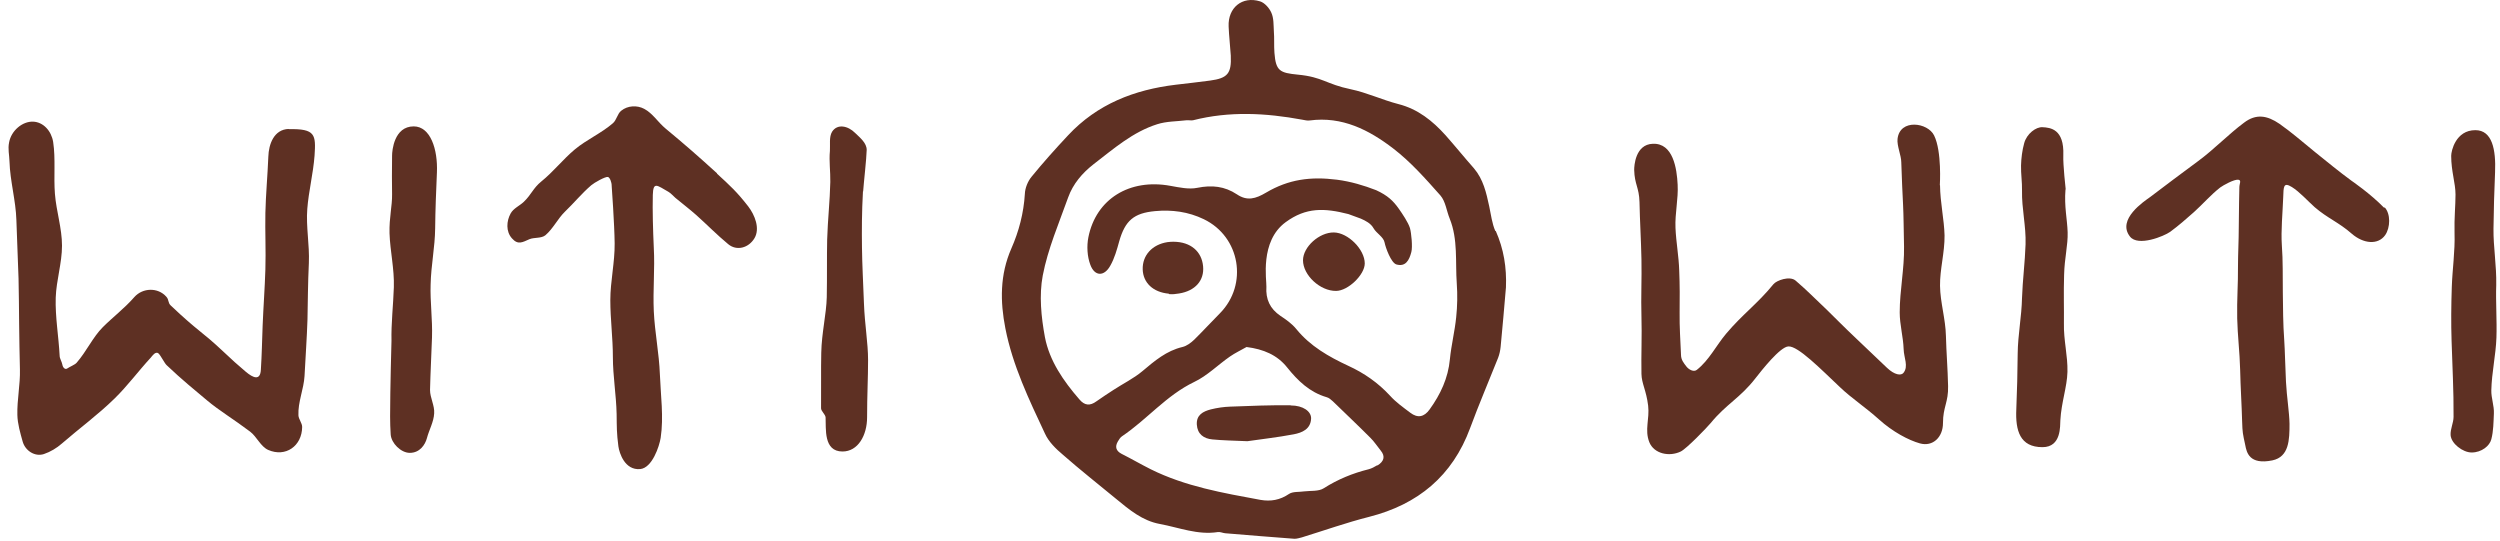
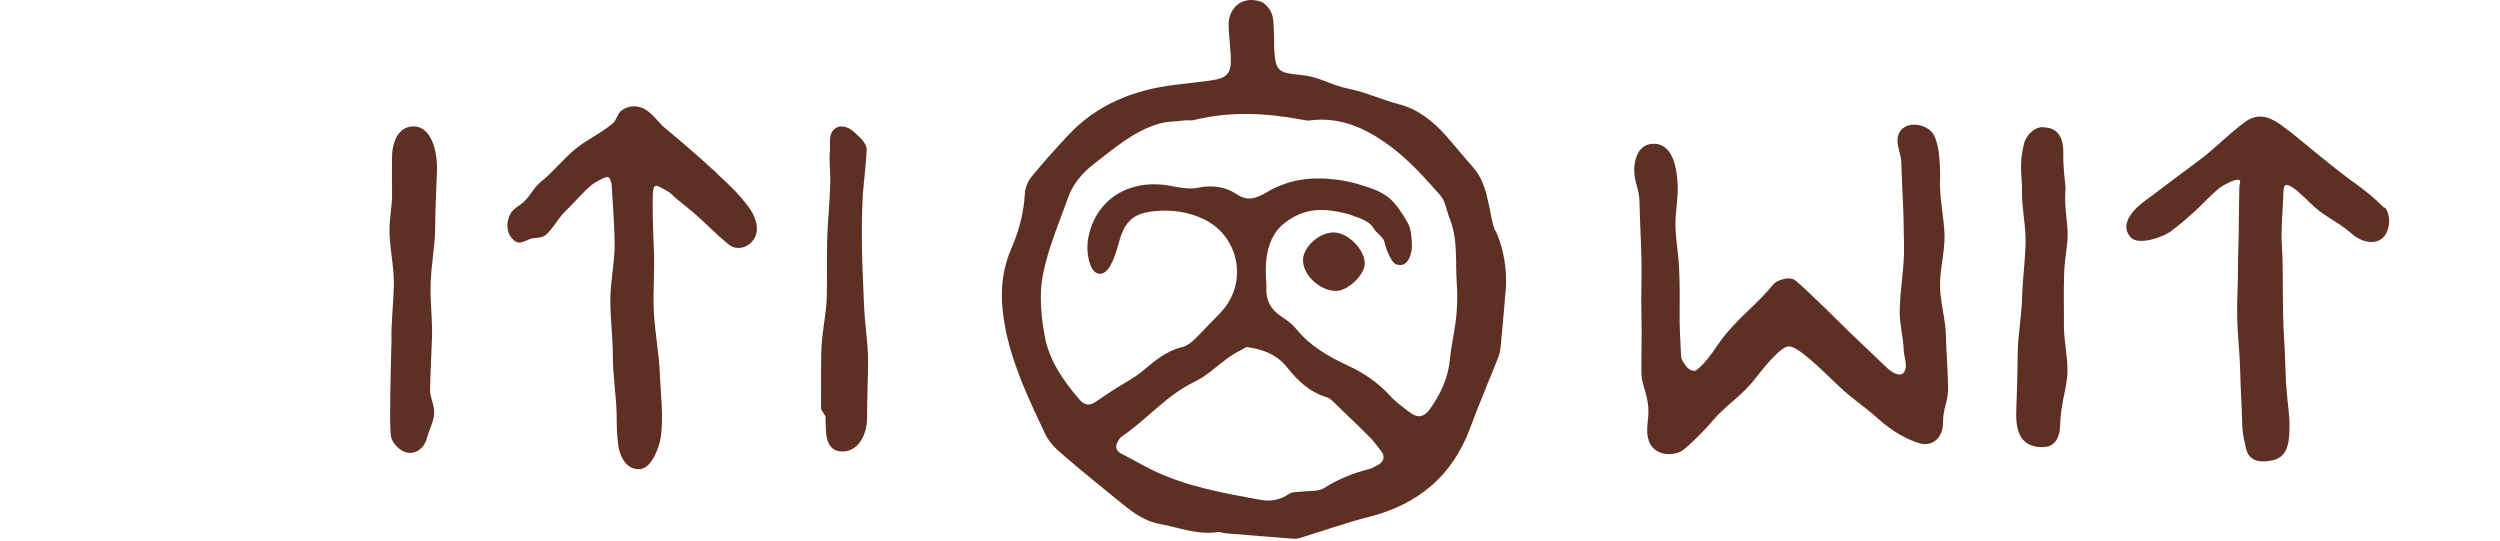
<svg xmlns="http://www.w3.org/2000/svg" fill="none" viewBox="0 0 208 45" height="45" width="208">
  <path fill="#5E3023" d="M161.41 15.413C161.427 16.876 161.754 18.256 161.787 19.587C161.803 21.017 161.394 22.397 161.41 23.777C161.427 25.158 161.869 26.522 161.901 27.951C161.934 29.282 162.049 30.663 162.081 32.125C162.114 33.473 161.656 33.851 161.656 35.198C161.656 36.381 160.805 37.186 159.741 36.891C158.792 36.628 157.467 35.921 156.337 34.902C155.208 33.883 154.079 33.16 153.097 32.224C151.477 30.696 149.595 28.773 148.793 28.822C148.106 28.855 146.584 30.794 146.044 31.484C144.784 33.111 143.639 33.604 142.33 35.198C141.986 35.609 140.333 37.318 139.842 37.564C138.893 38.025 137.617 37.762 137.224 36.792C136.815 35.757 137.257 34.869 137.126 33.752C136.962 32.437 136.586 31.928 136.569 31.106C136.537 29.512 136.618 27.935 136.569 26.341C136.52 24.747 136.602 23.169 136.569 21.575C136.537 19.982 136.438 18.404 136.406 16.81C136.373 15.578 135.997 15.364 135.964 14.132C135.964 13.819 136.046 12.012 137.518 11.962C139.204 11.897 139.515 14.016 139.58 15.364C139.646 16.531 139.351 17.747 139.4 18.946C139.449 20.146 139.679 21.345 139.711 22.512C139.76 23.695 139.76 24.846 139.744 26.012C139.728 27.179 139.809 28.329 139.859 29.512C139.859 29.94 140.088 30.203 140.3 30.482C140.497 30.745 140.906 30.975 141.168 30.778C142.199 29.973 142.788 28.74 143.622 27.754C144.981 26.144 146.224 25.273 147.55 23.646C147.795 23.334 148.908 22.923 149.399 23.35C150.332 24.155 150.741 24.583 152.017 25.799C152.541 26.308 153.441 27.228 154.488 28.214C155.306 28.987 156.19 29.841 156.992 30.597C157.63 31.205 158.17 31.271 158.367 31.024C158.808 30.482 158.399 29.759 158.383 29.052C158.35 28.034 158.056 27.015 158.056 25.996C158.056 24.172 158.448 22.348 158.416 20.524C158.383 18.995 158.383 18.01 158.334 17.007C158.285 16.005 158.236 15.052 158.187 13.507C158.187 12.932 157.81 12.127 157.876 11.552C158.072 9.859 160.396 10.188 160.919 11.272C161.574 12.603 161.394 15.413 161.394 15.413H161.41Z" />
  <path fill="#5E3023" d="M198.392 17.237C198.915 17.779 198.883 18.946 198.441 19.57C197.852 20.392 196.641 20.293 195.659 19.439C194.595 18.502 193.646 18.157 192.582 17.237C192.026 16.744 191.322 15.955 190.684 15.561C189.964 15.117 189.997 15.561 189.964 16.399C189.915 17.713 189.768 19.176 189.849 20.392C189.948 21.706 189.915 23.005 189.931 24.319C189.948 25.634 189.948 26.948 190.046 28.263C190.111 29.216 190.128 30.498 190.193 31.763C190.259 33.029 190.471 34.294 190.488 35.264C190.488 36.594 190.455 38.008 189.064 38.303C187.133 38.698 186.92 37.63 186.806 37.038C186.593 36.036 186.577 36.036 186.544 35.033C186.511 33.719 186.413 32.273 186.38 30.761C186.347 29.348 186.167 27.902 186.135 26.488C186.102 24.977 186.217 23.514 186.2 22.216C186.2 21.115 186.266 19.997 186.266 18.897C186.266 17.796 186.315 15.577 186.315 15.577C186.315 15.281 186.511 15.002 186.233 14.953C185.889 14.903 184.973 15.413 184.727 15.594C183.942 16.202 183.271 16.99 182.535 17.648C181.847 18.256 181.291 18.749 180.555 19.291C180.047 19.652 177.887 20.54 177.216 19.685C176.087 18.256 178.427 16.727 178.885 16.399C180.211 15.396 181.536 14.394 182.878 13.408C184.22 12.422 185.382 11.19 186.708 10.204C187.706 9.448 188.622 9.596 189.653 10.302C190.684 11.025 191.633 11.863 192.631 12.669C193.63 13.474 194.628 14.295 195.642 15.035C195.642 15.035 197.213 16.103 198.375 17.303L198.392 17.237Z" />
-   <path fill="#5E3023" d="M171.848 15.776C171.734 17.172 171.996 18.257 172.028 19.325C172.061 20.393 171.767 21.461 171.734 22.858C171.685 24.37 171.734 25.684 171.718 26.901C171.685 28.297 172.045 29.595 172.012 30.943C171.979 32.192 171.505 33.474 171.423 34.953C171.39 35.429 171.521 37.204 169.934 37.204C168.052 37.204 167.676 35.823 167.757 34.049C167.823 32.504 167.856 30.976 167.872 29.415C167.888 27.854 168.199 26.358 168.232 24.781C168.281 23.318 168.477 21.839 168.527 20.327C168.576 18.816 168.199 17.353 168.232 15.858C168.248 15.168 168.134 14.461 168.15 13.771C168.166 13.163 168.248 12.505 168.412 11.914C168.625 11.125 169.394 10.55 169.934 10.583C170.588 10.616 171.75 10.731 171.668 12.916C171.636 13.722 171.865 15.743 171.865 15.743L171.848 15.776Z" />
-   <path fill="#5E3023" d="M203.972 28.379C204.038 30.63 204.152 32.421 204.136 34.689C204.136 35.166 203.858 35.708 203.89 36.201C203.939 36.907 204.905 37.647 205.641 37.647C206.476 37.647 207.147 37.088 207.278 36.546C207.458 35.872 207.458 35.116 207.491 34.41C207.523 33.769 207.261 33.111 207.278 32.471C207.311 30.992 207.654 29.529 207.703 28.1C207.752 26.67 207.638 25.109 207.687 23.712C207.72 22.102 207.441 20.541 207.458 19.029C207.474 17.517 207.523 15.89 207.589 14.345C207.671 12.423 207.343 10.829 205.952 10.829C204.316 10.829 203.939 12.554 203.939 12.965C203.939 14.263 204.299 15.233 204.299 16.186C204.299 17.139 204.185 18.108 204.218 19.407C204.267 20.902 204.038 22.397 203.989 23.893C203.939 25.388 203.923 26.9 203.972 28.379Z" />
-   <path fill="#5E3023" d="M24.027 10.729C22.784 10.762 22.358 12.011 22.326 13.03C22.26 14.657 22.113 16.201 22.08 17.713C22.047 19.225 22.129 20.835 22.08 22.413C22.031 23.99 21.916 25.486 21.851 27.096C21.802 28.411 21.786 29.446 21.704 30.761C21.655 31.697 21.066 31.451 20.444 30.925C19.871 30.448 19.216 29.857 18.595 29.265C16.729 27.507 16.549 27.638 14.209 25.42C13.947 25.174 14.078 24.944 13.832 24.681C13.129 23.892 11.869 23.941 11.181 24.713C10.347 25.666 9.381 26.39 8.547 27.228C7.712 28.066 7.205 29.232 6.37 30.186C6.223 30.35 5.83 30.498 5.585 30.662C5.405 30.777 5.225 30.563 5.192 30.35C5.143 30.087 4.963 29.824 4.963 29.61C4.881 28 4.587 26.373 4.636 24.763C4.685 23.317 5.159 21.887 5.159 20.441C5.159 18.995 4.685 17.582 4.57 16.136C4.456 14.69 4.636 13.227 4.423 11.814C4.276 10.894 3.605 10.154 2.754 10.121C1.87 10.088 0.937 10.861 0.757 11.847C0.643 12.405 0.774 12.866 0.79 13.441C0.839 15.068 1.314 16.678 1.363 18.305C1.412 19.931 1.494 21.558 1.543 23.185C1.576 24.451 1.576 25.699 1.592 26.965C1.608 28.23 1.625 29.479 1.658 30.744C1.69 32.01 1.412 33.275 1.445 34.524C1.461 35.263 1.69 36.035 1.887 36.742C2.099 37.498 2.901 38.024 3.654 37.777C4.194 37.597 4.734 37.268 5.143 36.906C6.6 35.641 8.154 34.507 9.529 33.16C10.609 32.108 11.509 30.876 12.556 29.742C12.654 29.627 12.949 29.183 13.194 29.413C13.374 29.578 13.685 30.218 13.865 30.383C15.142 31.599 16.205 32.453 17.22 33.308C18.235 34.162 19.429 34.869 20.82 35.92C21.36 36.331 21.687 37.153 22.309 37.432C23.766 38.073 25.124 37.104 25.14 35.526C25.14 35.197 24.846 34.885 24.829 34.557C24.78 33.456 25.271 32.388 25.337 31.287C25.418 29.676 25.533 28.148 25.582 26.587C25.615 25.108 25.615 23.596 25.697 21.887C25.762 20.359 25.451 18.863 25.566 17.384C25.68 15.905 26.057 14.46 26.171 12.948C26.286 11.206 26.253 10.696 24.011 10.746L24.027 10.729Z" />
+   <path fill="#5E3023" d="M171.848 15.776C171.734 17.172 171.996 18.257 172.028 19.325C172.061 20.393 171.767 21.461 171.734 22.858C171.685 24.37 171.734 25.684 171.718 26.901C171.685 28.297 172.045 29.595 172.012 30.943C171.979 32.192 171.505 33.474 171.423 34.953C171.39 35.429 171.521 37.204 169.934 37.204C168.052 37.204 167.676 35.823 167.757 34.049C167.823 32.504 167.856 30.976 167.872 29.415C167.888 27.854 168.199 26.358 168.232 24.781C168.281 23.318 168.477 21.839 168.527 20.327C168.576 18.816 168.199 17.353 168.232 15.858C168.248 15.168 168.134 14.461 168.15 13.771C168.166 13.163 168.248 12.505 168.412 11.914C168.625 11.125 169.394 10.55 169.934 10.583C170.588 10.616 171.75 10.731 171.668 12.916C171.636 13.722 171.865 15.743 171.865 15.743Z" />
  <path fill="#5E3023" d="M59.665 14.427C58.111 13.014 56.965 12.011 55.378 10.697C54.739 10.171 54.314 9.432 53.594 9.054C53.005 8.741 52.219 8.774 51.679 9.218C51.368 9.464 51.303 9.99 50.992 10.253C50.026 11.091 48.799 11.617 47.817 12.439C46.836 13.26 46.034 14.296 45.035 15.101C44.364 15.643 44.201 16.202 43.579 16.793C43.235 17.122 42.712 17.336 42.483 17.763C42.139 18.387 42.074 19.258 42.597 19.834C43.104 20.409 43.481 20.146 44.054 19.899C44.463 19.735 45.035 19.85 45.379 19.571C46.017 19.028 46.394 18.207 46.999 17.615C47.736 16.909 48.406 16.087 49.192 15.413C49.437 15.2 50.37 14.674 50.583 14.723C50.73 14.772 50.894 15.117 50.894 15.495C50.894 15.495 51.123 18.65 51.139 20.244C51.156 21.838 50.779 23.399 50.779 24.977C50.779 26.554 50.992 28.132 50.992 29.709C50.992 31.287 51.27 32.865 51.303 34.442C51.319 35.576 51.303 36.003 51.45 37.137C51.532 37.712 51.99 39.142 53.267 39.027C54.265 38.928 54.854 37.137 54.968 36.43C55.23 34.689 54.968 32.897 54.903 31.156C54.838 29.397 54.478 27.655 54.396 25.897C54.314 24.139 54.494 22.364 54.396 20.622C54.33 19.16 54.281 17.517 54.314 16.218C54.347 15.084 54.658 15.413 55.607 15.955C55.836 16.087 55.983 16.284 56.196 16.465C56.769 16.941 57.374 17.401 57.931 17.894C58.814 18.683 59.665 19.554 60.581 20.31C61.285 20.902 62.283 20.639 62.774 19.817C63.249 19.012 62.807 17.894 62.251 17.171C61.334 15.988 60.745 15.446 59.649 14.444" />
  <path fill="#5E3023" d="M32.572 28.377C32.539 26.882 32.719 25.403 32.768 23.891C32.817 22.379 32.457 20.884 32.408 19.405C32.375 18.107 32.637 17.137 32.621 16.168C32.605 15.198 32.605 14.245 32.621 12.947C32.621 12.536 32.785 10.515 34.421 10.515C35.812 10.515 36.434 12.421 36.352 14.344C36.286 15.888 36.221 17.433 36.205 19.01C36.188 20.588 35.861 22.067 35.828 23.677C35.779 25.09 35.992 26.57 35.943 28.065C35.894 29.56 35.812 30.973 35.779 32.452C35.779 33.093 36.172 33.751 36.123 34.391C36.09 35.098 35.697 35.772 35.517 36.462C35.37 37.004 34.928 37.678 34.094 37.678C33.357 37.678 32.555 36.873 32.506 36.15C32.474 35.673 32.457 35.131 32.457 34.654C32.457 32.387 32.572 28.344 32.572 28.344V28.377Z" />
  <path fill="#5E3023" d="M71.814 15.924C71.864 15.2 72.093 13.212 72.109 12.473C72.109 11.898 71.569 11.47 71.144 11.059C70.554 10.468 69.671 10.271 69.229 10.961C68.967 11.388 69.082 12.062 69.049 12.555C68.967 13.409 69.098 14.28 69.082 15.135C69.049 16.712 68.869 18.273 68.82 19.933C68.787 21.445 68.82 23.022 68.787 24.731C68.754 26.128 68.362 27.689 68.329 29.349C68.296 30.844 68.329 32.405 68.312 33.967C68.312 34.213 68.672 34.476 68.689 34.722C68.738 35.643 68.493 37.565 70.096 37.565C71.389 37.565 72.142 36.218 72.142 34.722C72.142 32.915 72.224 31.436 72.224 29.973C72.224 28.511 71.945 27.032 71.88 25.224C71.814 23.466 71.733 22.02 71.716 20.574C71.7 19.128 71.7 17.682 71.798 15.924" />
  <path fill="#5E3023" d="M124.412 19.225C124.133 18.584 124.052 17.861 123.904 17.171C123.659 16.037 123.413 14.919 122.628 13.999C121.826 13.095 121.073 12.159 120.271 11.255C119.191 10.055 117.964 9.069 116.344 8.659C115.002 8.313 113.726 7.705 112.384 7.426C110.322 6.999 110.06 6.407 107.982 6.21C106.493 6.062 106.149 5.914 106.034 4.402C105.985 3.795 106.034 3.186 105.985 2.595C105.953 2.069 105.985 1.51 105.773 1.05C105.609 0.672 105.216 0.229 104.84 0.114C103.351 -0.347 102.156 0.639 102.222 2.201C102.254 3.006 102.352 3.827 102.402 4.633C102.467 6.112 102.14 6.506 100.683 6.703C100.34 6.752 98.18 7.015 97.836 7.048C94.383 7.459 91.29 8.659 88.868 11.255C87.821 12.372 86.79 13.523 85.825 14.706C85.514 15.084 85.285 15.642 85.268 16.135C85.17 17.729 84.777 19.241 84.139 20.687C83.19 22.856 83.206 25.075 83.648 27.326C84.254 30.415 85.612 33.242 86.937 36.068C87.248 36.758 87.854 37.35 88.443 37.843C89.883 39.108 91.388 40.291 92.861 41.507C93.958 42.411 95.054 43.331 96.494 43.594C98.098 43.89 99.652 44.531 101.322 44.268C101.518 44.235 101.731 44.35 101.943 44.367C103.858 44.531 105.773 44.679 107.704 44.827C107.9 44.827 108.113 44.761 108.309 44.712C110.175 44.137 112.024 43.479 113.906 43.003C117.98 41.968 120.844 39.601 122.317 35.608C123.037 33.653 123.872 31.713 124.641 29.774C124.755 29.479 124.821 29.166 124.853 28.854C125.017 27.211 125.148 25.568 125.295 23.908C125.361 22.265 125.115 20.72 124.444 19.208L124.412 19.225ZM114.577 38.714C114.364 38.845 114.118 38.977 113.873 39.042C112.547 39.371 111.304 39.881 110.142 40.62C109.716 40.899 109.045 40.817 108.505 40.883C108.08 40.949 107.556 40.883 107.245 41.097C106.493 41.606 105.724 41.737 104.873 41.59C101.747 41.014 98.621 40.472 95.741 39.042C94.923 38.632 94.138 38.172 93.319 37.761C92.845 37.514 92.747 37.169 93.008 36.725C93.107 36.561 93.205 36.397 93.352 36.298C95.43 34.901 97.034 32.897 99.358 31.779C100.438 31.27 101.338 30.35 102.336 29.66C102.762 29.364 103.253 29.134 103.711 28.871C105.118 29.052 106.264 29.528 107.098 30.58C107.982 31.681 108.964 32.634 110.371 33.045C110.567 33.094 110.731 33.242 110.895 33.39C111.942 34.408 113.006 35.411 114.037 36.446C114.347 36.758 114.593 37.136 114.871 37.481C115.297 37.991 115.117 38.402 114.626 38.714H114.577ZM121.155 26.389C121.04 27.556 120.746 28.706 120.631 29.89C120.484 31.467 119.846 32.815 118.946 34.063C118.488 34.704 117.948 34.803 117.342 34.343C116.753 33.899 116.148 33.472 115.657 32.93C114.658 31.845 113.497 31.04 112.171 30.432C110.551 29.676 109.013 28.805 107.851 27.375C107.491 26.932 107 26.587 106.525 26.274C105.658 25.683 105.298 24.894 105.364 23.859C105.396 23.333 104.791 20.079 106.967 18.485C108.669 17.236 110.191 17.302 112.187 17.811C112.531 17.943 112.875 18.058 113.218 18.189C113.627 18.37 114.053 18.584 114.282 18.995C114.511 19.405 115.117 19.718 115.198 20.178C115.28 20.605 115.738 21.87 116.18 22.002C116.933 22.215 117.244 21.673 117.424 20.967C117.539 20.539 117.424 19.389 117.309 18.978C117.162 18.502 116.671 17.779 116.393 17.384C115.918 16.71 115.46 16.267 114.495 15.823C113.48 15.429 112.384 15.1 111.238 14.952C109.045 14.673 107.213 14.919 105.347 16.02C104.463 16.546 103.76 16.743 102.909 16.168C101.894 15.495 100.831 15.38 99.62 15.626C98.916 15.774 98.114 15.593 97.378 15.462C93.99 14.837 91.192 16.546 90.554 19.734C90.407 20.474 90.456 21.345 90.718 22.035C91.078 23.004 91.863 23.021 92.37 22.117C92.73 21.492 92.927 20.769 93.123 20.063C93.614 18.354 94.334 17.729 96.101 17.565C97.509 17.434 98.867 17.614 100.16 18.239C103.187 19.701 103.858 23.662 101.502 26.061C100.782 26.784 100.094 27.54 99.358 28.263C99.08 28.526 98.736 28.788 98.376 28.871C97.05 29.183 96.069 30.021 95.054 30.875C94.334 31.483 93.45 31.911 92.648 32.437C92.174 32.749 91.683 33.061 91.225 33.39C90.685 33.784 90.243 33.751 89.801 33.225C88.476 31.697 87.314 30.021 86.937 28.049C86.626 26.373 86.446 24.565 86.757 22.922C87.183 20.704 88.099 18.584 88.868 16.431C89.277 15.297 90.03 14.41 90.996 13.654C92.665 12.372 94.252 10.976 96.281 10.335C97.05 10.088 97.901 10.105 98.72 10.006C98.9 9.99 99.096 10.039 99.26 10.006C102.287 9.234 105.314 9.398 108.342 9.957C108.538 9.99 108.767 10.055 108.964 10.023C111.664 9.661 113.906 10.811 115.918 12.356C117.375 13.473 118.619 14.886 119.846 16.267C120.271 16.76 120.353 17.549 120.615 18.189C121.319 19.931 121.073 21.788 121.204 23.596C121.27 24.516 121.253 25.469 121.155 26.389Z" />
  <path fill="#5E3023" d="M110.979 19.34C109.768 19.324 108.41 20.54 108.41 21.657C108.41 22.89 109.833 24.221 111.159 24.204C112.157 24.204 113.548 22.857 113.548 21.92C113.548 20.753 112.157 19.357 110.979 19.34Z" />
-   <path fill="#5E3023" d="M97.249 24.467C97.527 24.5 97.822 24.467 98.1 24.418C99.442 24.204 100.211 23.333 100.097 22.15C99.982 20.918 99.066 20.129 97.658 20.113C97.544 20.113 97.331 20.113 97.135 20.145C95.858 20.343 95.04 21.246 95.073 22.413C95.106 23.53 95.94 24.319 97.249 24.434" />
-   <path fill="#5E3023" d="M107.366 33.717C105.696 33.701 104.027 33.767 102.358 33.832C101.818 33.849 101.262 33.931 100.738 34.062C100.1 34.227 99.527 34.522 99.576 35.328C99.625 36.116 100.149 36.494 100.869 36.56C101.72 36.642 102.587 36.659 103.782 36.708C104.862 36.544 106.269 36.396 107.644 36.133C108.331 36.001 109.051 35.706 109.084 34.818C109.1 34.227 108.413 33.734 107.398 33.734" />
</svg>